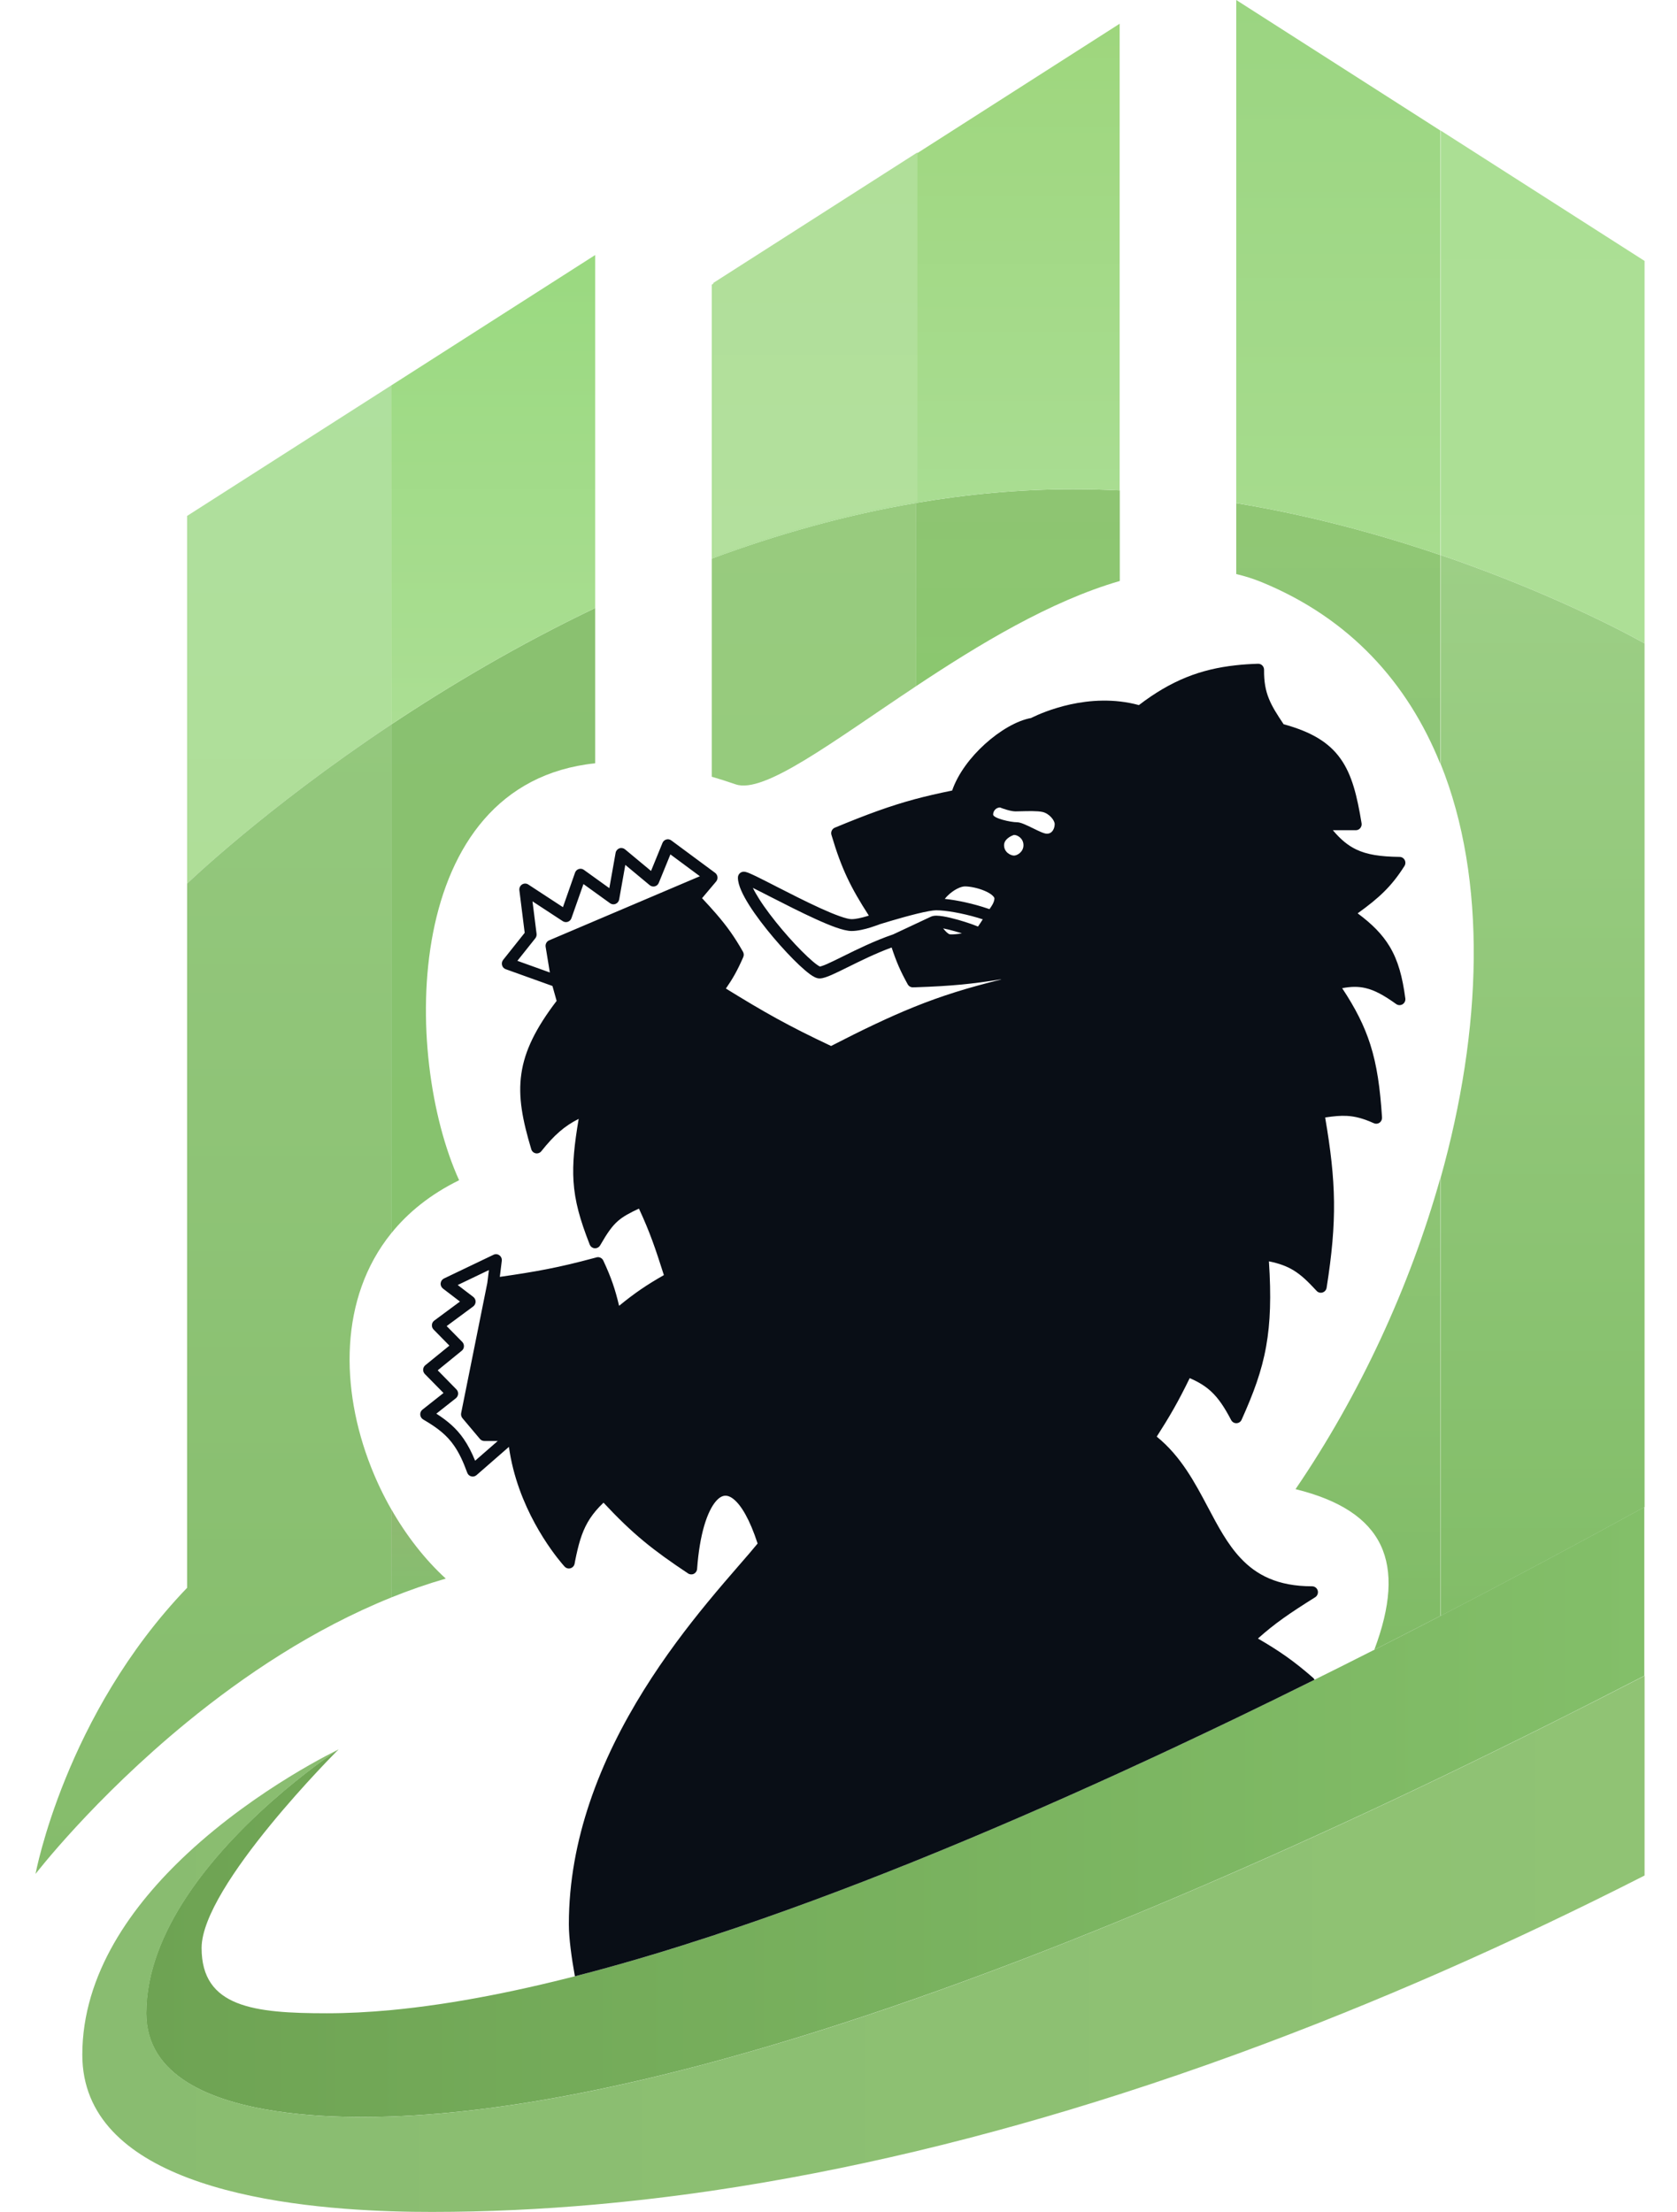
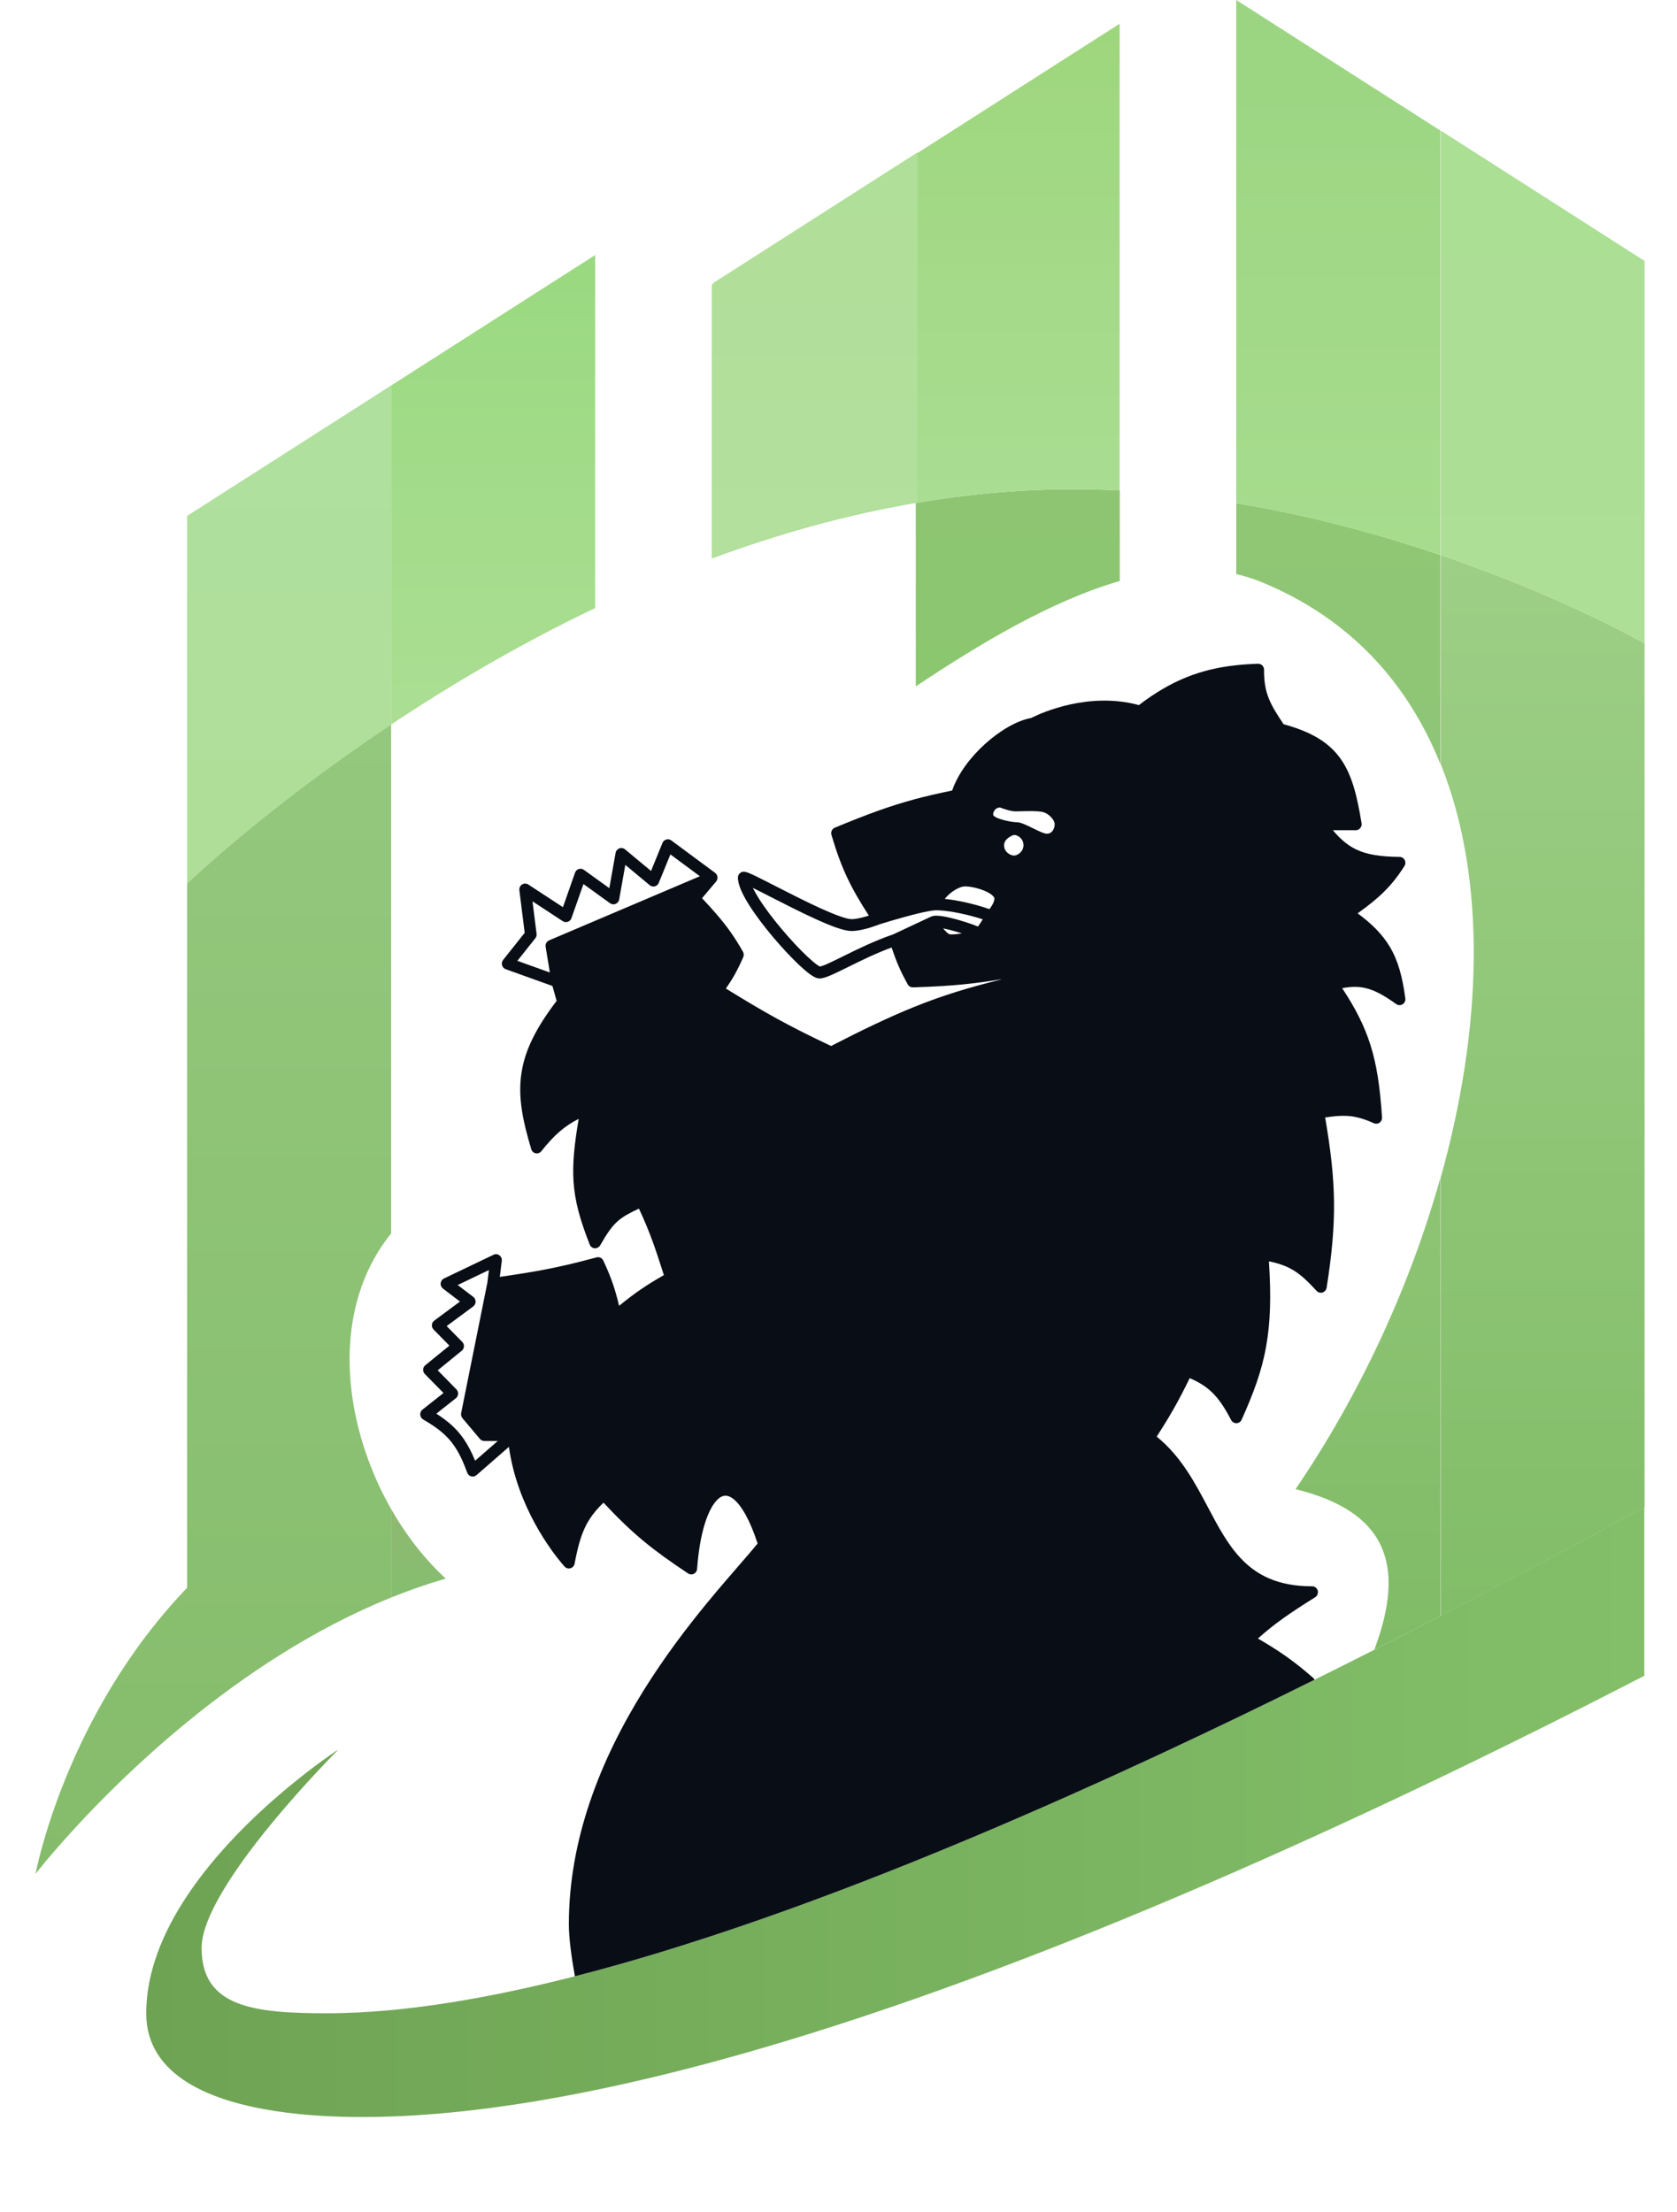
<svg xmlns="http://www.w3.org/2000/svg" width="47" height="62" viewBox="0 0 47 62" fill="none">
  <g clip-path="url(#clip0_5641_58812)">
    <path d="M38.517 46.243C39.139 45.928 39.756 45.611 40.366 45.296V33.026C39.508 36.081 38.099 39.117 36.309 41.741C38.808 42.359 39.433 43.804 38.517 46.243Z" fill="url(#paint0_linear_5641_58812)" />
    <path d="M40.373 45.295C42.37 44.261 44.291 43.231 46.091 42.243V18.035C46.091 18.035 43.824 16.731 40.373 15.556V21.405C41.685 24.66 41.541 28.862 40.373 33.025V45.295Z" fill="url(#paint1_linear_5641_58812)" />
    <path d="M35.367 16.321C37.834 17.336 39.452 19.141 40.364 21.405V15.556C38.695 14.988 36.748 14.449 34.647 14.103V16.091C34.891 16.148 35.131 16.224 35.367 16.321Z" fill="url(#paint2_linear_5641_58812)" />
    <path d="M46.091 7.314L40.373 3.657V15.556C43.824 16.731 46.091 18.035 46.091 18.035V7.314Z" fill="url(#paint3_linear_5641_58812)" />
    <path d="M40.364 3.657L34.647 0V14.102C36.748 14.449 38.695 14.988 40.364 15.556V3.657Z" fill="url(#paint4_linear_5641_58812)" />
    <path d="M25.666 14.098V19.239C27.426 18.069 29.429 16.851 31.384 16.285V13.746C30.952 13.725 30.516 13.713 30.077 13.713C28.578 13.713 27.103 13.852 25.666 14.098Z" fill="url(#paint5_linear_5641_58812)" />
-     <path d="M19.949 15.656V21.772C20.167 21.836 20.389 21.906 20.617 21.985C21.415 22.261 23.326 20.794 25.667 19.239V14.098C23.677 14.438 21.759 14.985 19.949 15.656Z" fill="url(#paint6_linear_5641_58812)" />
    <path d="M31.38 0.665L25.662 4.322V14.098C27.099 13.852 28.574 13.713 30.073 13.713C30.512 13.713 30.948 13.725 31.38 13.747V0.665Z" fill="url(#paint7_linear_5641_58812)" />
    <path d="M25.667 4.322L19.949 7.979V15.656C21.759 14.985 23.677 14.438 25.667 14.098V4.322Z" fill="#AEDF98" />
    <path d="M25.712 4.272L19.994 7.929V15.606C21.804 14.935 23.722 14.388 25.712 14.048V4.272Z" fill="url(#paint8_linear_5641_58812)" />
-     <path d="M10.963 34.572C11.434 33.986 12.062 33.477 12.867 33.082C11.279 29.59 11.239 21.962 16.681 21.395V17.043C14.532 18.07 12.6 19.218 10.963 20.308V34.572Z" fill="url(#paint9_linear_5641_58812)" />
    <path d="M16.681 7.148L10.963 10.805V20.308C12.6 19.218 14.532 18.07 16.681 17.043V7.148Z" fill="url(#paint10_linear_5641_58812)" />
    <path d="M10.962 10.805L5.244 14.461V24.767C5.244 24.767 7.411 22.673 10.962 20.308V10.805Z" fill="url(#paint11_linear_5641_58812)" />
    <path d="M10.962 44.779C8.778 45.66 6.828 46.974 5.244 48.27C2.615 50.422 0.996 52.526 0.996 52.526C0.996 52.526 1.819 48.072 5.244 44.506V24.767C5.244 24.767 7.41 22.673 10.962 20.308V34.572C9.504 36.383 9.536 38.927 10.395 41.112C10.556 41.523 10.746 41.921 10.962 42.299V44.779Z" fill="url(#paint12_linear_5641_58812)" />
    <path d="M10.963 42.298V44.778C11.461 44.577 11.972 44.399 12.493 44.248C11.909 43.713 11.388 43.044 10.963 42.298Z" fill="url(#paint13_linear_5641_58812)" />
    <path d="M5.65 54.603C5.65 56.265 7.12 56.432 9.162 56.432C9.735 56.432 10.335 56.401 10.959 56.343C12.699 56.179 14.625 55.798 16.677 55.247C17.736 54.963 18.828 54.634 19.945 54.267C21.795 53.658 23.713 52.945 25.663 52.158C27.552 51.395 29.469 50.563 31.381 49.69C32.474 49.191 33.566 48.677 34.648 48.156C35.954 47.527 37.247 46.887 38.517 46.243C39.14 45.928 39.757 45.611 40.366 45.295C42.363 44.261 44.285 43.231 46.084 42.243V46.972C44.287 47.9 42.366 48.863 40.366 49.823C38.516 50.711 36.598 51.597 34.648 52.451C33.567 52.925 32.476 53.389 31.381 53.838C29.475 54.62 27.558 55.356 25.663 56.02C23.723 56.7 21.806 57.305 19.945 57.806C18.833 58.105 17.741 58.367 16.677 58.586C14.655 59.003 12.732 59.263 10.959 59.326C10.683 59.336 10.411 59.34 10.143 59.34C8.888 59.34 6.614 59.229 5.241 58.364C4.558 57.933 4.098 57.316 4.098 56.432C4.098 55.272 4.573 54.149 5.241 53.143C6.824 50.76 9.489 49.035 9.489 49.035C9.489 49.035 5.65 52.858 5.65 54.603Z" fill="url(#paint14_linear_5641_58812)" />
-     <path d="M25.669 60.301C27.615 59.837 29.526 59.296 31.387 58.699C32.495 58.344 33.585 57.969 34.654 57.579C36.639 56.855 38.552 56.079 40.373 55.281C42.402 54.391 44.318 53.474 46.091 52.571V46.973C44.293 47.901 42.372 48.863 40.373 49.823C38.522 50.712 36.604 51.598 34.654 52.452C33.573 52.925 32.482 53.389 31.387 53.838C29.481 54.62 27.565 55.356 25.669 56.021C23.729 56.701 21.812 57.305 19.951 57.806C18.839 58.105 17.747 58.368 16.683 58.587C14.661 59.003 12.738 59.264 10.965 59.326C10.689 59.336 10.417 59.341 10.149 59.341C8.894 59.341 6.62 59.23 5.247 58.364C4.564 57.934 4.104 57.316 4.104 56.432C4.104 55.272 4.579 54.149 5.247 53.143C6.83 50.761 9.495 49.035 9.495 49.035C9.495 49.035 7.233 50.107 5.247 51.958C3.693 53.407 2.307 55.333 2.307 57.596C2.307 59.344 3.579 60.401 5.247 61.038C7.06 61.731 9.34 61.929 10.965 61.982C11.401 61.997 11.789 62 12.109 62C13.637 62 15.164 61.928 16.683 61.793C17.777 61.695 18.867 61.566 19.951 61.407C21.881 61.123 23.791 60.748 25.669 60.301Z" fill="url(#paint15_linear_5641_58812)" />
    <path fill-rule="evenodd" clip-rule="evenodd" d="M16.678 55.247C17.737 54.963 18.829 54.633 19.946 54.266C21.796 53.658 23.715 52.945 25.664 52.158C27.553 51.395 29.47 50.563 31.382 49.69C32.475 49.19 33.567 48.677 34.65 48.156C35.335 47.826 36.018 47.492 36.695 47.156L36.842 47.083C36.832 47.063 36.819 47.045 36.802 47.03C36.259 46.555 35.851 46.274 35.255 45.928C35.727 45.506 36.127 45.23 36.859 44.771C36.921 44.732 36.95 44.656 36.931 44.584C36.911 44.513 36.846 44.464 36.773 44.464C35.8 44.464 35.207 44.142 34.768 43.673C34.402 43.283 34.138 42.787 33.856 42.253L33.849 42.24C33.486 41.555 33.095 40.816 32.419 40.269C32.779 39.706 33.012 39.309 33.343 38.629C33.602 38.741 33.791 38.859 33.955 39.014C34.148 39.196 34.313 39.438 34.505 39.805C34.535 39.861 34.593 39.895 34.655 39.892C34.717 39.89 34.773 39.853 34.798 39.795C35.129 39.056 35.361 38.442 35.486 37.734C35.604 37.075 35.628 36.341 35.563 35.355C35.858 35.415 36.069 35.496 36.249 35.605C36.47 35.739 36.656 35.92 36.9 36.184C36.942 36.23 37.007 36.247 37.066 36.228C37.126 36.21 37.17 36.158 37.18 36.096C37.478 34.211 37.448 33.13 37.139 31.323C37.379 31.287 37.569 31.268 37.755 31.279C37.978 31.292 38.203 31.348 38.504 31.484C38.556 31.508 38.617 31.502 38.664 31.468C38.711 31.435 38.737 31.379 38.733 31.321C38.679 30.498 38.592 29.866 38.404 29.276C38.235 28.747 37.987 28.259 37.616 27.699C37.87 27.65 38.074 27.65 38.27 27.696C38.525 27.755 38.784 27.896 39.13 28.144C39.183 28.182 39.253 28.184 39.309 28.15C39.364 28.116 39.395 28.051 39.386 27.986C39.306 27.386 39.186 26.93 38.948 26.533C38.741 26.188 38.453 25.899 38.05 25.601C38.656 25.165 39.002 24.842 39.361 24.275C39.394 24.224 39.396 24.159 39.368 24.106C39.34 24.053 39.285 24.019 39.226 24.019C38.681 24.012 38.312 23.956 38.007 23.809C37.776 23.698 37.572 23.53 37.355 23.271H37.999C38.047 23.271 38.092 23.249 38.123 23.212C38.154 23.174 38.168 23.125 38.16 23.077C38.035 22.317 37.895 21.719 37.567 21.262C37.242 20.807 36.749 20.512 35.975 20.3C35.788 20.021 35.653 19.809 35.564 19.588C35.471 19.36 35.423 19.116 35.427 18.773C35.427 18.728 35.409 18.685 35.378 18.653C35.346 18.621 35.303 18.604 35.258 18.605C35.042 18.612 34.834 18.625 34.632 18.648C33.646 18.756 32.823 19.071 31.919 19.764C31.744 19.716 31.571 19.684 31.401 19.664C30.716 19.584 30.085 19.703 29.628 19.841C29.398 19.91 29.211 19.983 29.081 20.04C29.015 20.069 28.964 20.093 28.929 20.11C28.916 20.117 28.906 20.122 28.898 20.126C28.498 20.197 28.016 20.483 27.604 20.856C27.207 21.215 26.851 21.678 26.685 22.159C26.296 22.238 25.956 22.316 25.622 22.406C24.957 22.587 24.324 22.815 23.397 23.2C23.319 23.232 23.278 23.32 23.302 23.401C23.584 24.356 23.846 24.882 24.35 25.664C24.333 25.669 24.315 25.675 24.297 25.681C24.151 25.725 23.987 25.764 23.867 25.764C23.807 25.764 23.695 25.739 23.533 25.681C23.377 25.626 23.191 25.548 22.989 25.456C22.585 25.272 22.129 25.039 21.745 24.843L21.744 24.842L21.744 24.842C21.53 24.733 21.338 24.634 21.191 24.563C21.117 24.528 21.053 24.498 21.002 24.477C20.976 24.466 20.952 24.456 20.929 24.45C20.912 24.444 20.879 24.434 20.845 24.434C20.754 24.434 20.681 24.509 20.681 24.6C20.681 24.715 20.721 24.841 20.775 24.964C20.83 25.091 20.908 25.23 20.998 25.373C21.18 25.661 21.424 25.98 21.674 26.276C21.925 26.573 22.186 26.851 22.404 27.056C22.513 27.158 22.614 27.244 22.699 27.307C22.742 27.338 22.784 27.365 22.824 27.385C22.858 27.403 22.911 27.426 22.968 27.426C23.023 27.426 23.08 27.412 23.131 27.395C23.184 27.378 23.244 27.354 23.308 27.326C23.434 27.271 23.589 27.195 23.759 27.11L23.762 27.109C24.112 26.935 24.539 26.724 24.989 26.558C25.124 26.964 25.231 27.213 25.44 27.591C25.47 27.645 25.527 27.677 25.587 27.675L25.669 27.673C26.688 27.639 27.243 27.58 28.056 27.451L28.056 27.456C27.141 27.681 26.404 27.907 25.604 28.231C24.926 28.506 24.204 28.849 23.292 29.319C22.099 28.758 21.425 28.376 20.344 27.709C20.53 27.439 20.656 27.228 20.83 26.829C20.852 26.78 20.849 26.724 20.823 26.678C20.589 26.265 20.377 25.966 20.069 25.61C19.953 25.476 19.824 25.334 19.676 25.176L20.07 24.709C20.1 24.673 20.114 24.627 20.108 24.581C20.103 24.535 20.079 24.493 20.042 24.466L18.814 23.557C18.773 23.527 18.722 23.517 18.674 23.531C18.625 23.545 18.586 23.58 18.567 23.627L18.246 24.413L17.517 23.807C17.472 23.77 17.412 23.759 17.357 23.779C17.303 23.8 17.263 23.848 17.253 23.906L17.077 24.895L16.364 24.382C16.323 24.352 16.27 24.343 16.221 24.359C16.172 24.374 16.133 24.412 16.116 24.461L15.777 25.428L14.806 24.793C14.753 24.758 14.685 24.758 14.631 24.792C14.577 24.827 14.548 24.89 14.556 24.954L14.705 26.147L14.101 26.906C14.068 26.948 14.056 27.004 14.071 27.056C14.085 27.108 14.123 27.149 14.174 27.167L15.483 27.637L15.6 28.055C15.013 28.825 14.705 29.452 14.612 30.095C14.515 30.754 14.648 31.407 14.889 32.212C14.906 32.271 14.954 32.315 15.014 32.327C15.073 32.338 15.134 32.316 15.172 32.268C15.531 31.816 15.821 31.563 16.218 31.362C16.097 32.079 16.042 32.609 16.073 33.106C16.109 33.676 16.256 34.191 16.527 34.884C16.55 34.943 16.604 34.984 16.666 34.989C16.728 34.993 16.788 34.962 16.82 34.907C17.024 34.552 17.158 34.364 17.321 34.222C17.462 34.1 17.631 34.006 17.907 33.877C18.222 34.556 18.37 35.002 18.606 35.741C18.129 36.014 17.799 36.235 17.351 36.602C17.242 36.145 17.137 35.824 16.908 35.333C16.874 35.261 16.794 35.223 16.718 35.244L16.683 35.254H16.683L16.637 35.266C15.645 35.533 15.022 35.645 14.008 35.791L14.063 35.342C14.071 35.282 14.045 35.222 13.997 35.187C13.949 35.151 13.886 35.145 13.832 35.171L12.443 35.836C12.391 35.861 12.356 35.911 12.35 35.969C12.344 36.028 12.369 36.084 12.415 36.119L12.891 36.483L12.171 37.016C12.133 37.044 12.108 37.088 12.105 37.137C12.101 37.185 12.118 37.233 12.152 37.267L12.595 37.718L11.92 38.267C11.884 38.296 11.862 38.34 11.859 38.387C11.857 38.435 11.874 38.481 11.907 38.514L12.43 39.046L11.84 39.512C11.797 39.546 11.774 39.6 11.778 39.655C11.782 39.71 11.812 39.76 11.859 39.787C12.27 40.027 12.526 40.23 12.729 40.526C12.862 40.718 12.977 40.956 13.095 41.28C13.113 41.331 13.155 41.37 13.207 41.383C13.258 41.397 13.313 41.384 13.354 41.349L14.263 40.556C14.497 42.245 15.475 43.501 15.749 43.826C15.772 43.854 15.791 43.875 15.804 43.89C15.81 43.897 15.815 43.902 15.819 43.906L15.823 43.911L15.824 43.913L15.825 43.913C15.867 43.958 15.93 43.976 15.989 43.958C16.048 43.941 16.092 43.892 16.104 43.831C16.109 43.803 16.114 43.776 16.119 43.749C16.164 43.524 16.209 43.332 16.262 43.16C16.376 42.796 16.527 42.524 16.796 42.238C16.833 42.199 16.872 42.16 16.914 42.12C17.745 43.01 18.298 43.447 19.285 44.104C19.333 44.136 19.395 44.14 19.447 44.114C19.498 44.088 19.533 44.036 19.537 43.977C19.572 43.496 19.642 43.089 19.736 42.767C19.832 42.442 19.948 42.213 20.068 42.076C20.157 41.974 20.239 41.933 20.308 41.926C20.376 41.919 20.462 41.94 20.566 42.026C20.775 42.197 21.012 42.587 21.233 43.265C21.103 43.426 20.93 43.625 20.725 43.861L20.725 43.862L20.724 43.862L20.724 43.862L20.724 43.862C20.464 44.162 20.155 44.518 19.821 44.925C18.701 46.288 17.298 48.227 16.524 50.533C16.167 51.595 15.943 52.737 15.943 53.938C15.943 54.335 16.02 54.881 16.11 55.384C16.111 55.388 16.112 55.392 16.113 55.396L16.271 55.354C16.406 55.319 16.542 55.283 16.678 55.247ZM13.702 35.6L13.658 35.959L12.924 39.61C12.914 39.66 12.928 39.712 12.96 39.751L13.45 40.333C13.481 40.37 13.527 40.391 13.574 40.391H13.95L13.316 40.944C13.219 40.706 13.116 40.508 12.997 40.335C12.795 40.042 12.552 39.832 12.229 39.625L12.776 39.193C12.813 39.163 12.836 39.119 12.839 39.072C12.842 39.024 12.825 38.978 12.791 38.944L12.267 38.41L12.941 37.861C12.978 37.832 13 37.788 13.002 37.741C13.005 37.694 12.988 37.648 12.955 37.614L12.518 37.17L13.262 36.62C13.304 36.588 13.329 36.539 13.329 36.486C13.33 36.434 13.306 36.384 13.264 36.352L12.828 36.019L13.702 35.6ZM15.292 26.539L15.41 27.259L14.5 26.932L15.003 26.3C15.031 26.265 15.043 26.22 15.038 26.175L14.924 25.265L15.773 25.821C15.815 25.848 15.867 25.854 15.914 25.838C15.961 25.822 15.999 25.784 16.015 25.737L16.352 24.78L17.098 25.318C17.143 25.351 17.203 25.358 17.254 25.336C17.306 25.314 17.343 25.268 17.353 25.212L17.525 24.243L18.209 24.812C18.249 24.845 18.302 24.857 18.352 24.845C18.402 24.832 18.443 24.796 18.463 24.747L18.789 23.949L19.615 24.561L15.39 26.358C15.32 26.388 15.28 26.463 15.292 26.539ZM27.817 25.352C27.852 25.287 27.87 25.231 27.87 25.182C27.87 25.173 27.865 25.146 27.815 25.101C27.767 25.056 27.692 25.011 27.598 24.971C27.409 24.89 27.183 24.846 27.044 24.846C26.937 24.846 26.772 24.922 26.622 25.048C26.565 25.096 26.516 25.147 26.478 25.196C26.824 25.231 27.286 25.331 27.689 25.469C27.703 25.473 27.717 25.478 27.731 25.483C27.76 25.443 27.789 25.402 27.813 25.359L27.817 25.352ZM26.759 26.188C26.671 26.195 26.623 26.191 26.609 26.186C26.598 26.183 26.571 26.168 26.531 26.132C26.499 26.102 26.465 26.064 26.433 26.023C26.532 26.042 26.647 26.07 26.765 26.104C26.817 26.118 26.87 26.134 26.921 26.15C26.933 26.154 26.945 26.158 26.958 26.162C26.937 26.165 26.916 26.169 26.896 26.172C26.848 26.179 26.801 26.185 26.759 26.188ZM26.085 25.697C26.142 25.669 26.208 25.666 26.255 25.667C26.309 25.668 26.369 25.675 26.432 25.685C26.558 25.706 26.707 25.742 26.853 25.783C26.976 25.818 27.099 25.858 27.208 25.895L27.226 25.902L27.244 25.908C27.252 25.911 27.259 25.913 27.266 25.916C27.317 25.934 27.366 25.953 27.41 25.971C27.456 25.905 27.502 25.834 27.542 25.77L27.543 25.769C27.496 25.754 27.448 25.739 27.4 25.724C26.966 25.595 26.5 25.515 26.236 25.515C26.141 25.515 25.944 25.552 25.702 25.611C25.462 25.67 25.2 25.744 24.996 25.804C24.894 25.834 24.808 25.86 24.747 25.879C24.716 25.888 24.692 25.895 24.675 25.901L24.657 25.906L24.656 25.907L24.651 25.908L24.641 25.913C24.627 25.918 24.608 25.925 24.584 25.934C24.535 25.952 24.468 25.975 24.391 25.999C24.241 26.045 24.038 26.096 23.867 26.096C23.747 26.096 23.59 26.053 23.426 25.996C23.257 25.936 23.061 25.853 22.855 25.759C22.444 25.572 21.982 25.336 21.6 25.141L21.598 25.14C21.407 25.042 21.236 24.954 21.1 24.888C21.144 24.979 21.203 25.082 21.273 25.193C21.444 25.464 21.678 25.77 21.922 26.059C22.167 26.349 22.419 26.617 22.626 26.811C22.73 26.909 22.819 26.985 22.889 27.036C22.925 27.062 22.951 27.079 22.971 27.088C22.974 27.09 22.976 27.091 22.979 27.092L22.982 27.092L22.984 27.091L22.986 27.091C22.998 27.089 23.013 27.085 23.032 27.078C23.071 27.066 23.12 27.047 23.179 27.021C23.297 26.969 23.445 26.896 23.619 26.81L23.623 26.808C24.007 26.618 24.507 26.37 25.032 26.191L26.085 25.697ZM28.419 23.403C28.326 23.431 28.14 23.527 28.14 23.691C28.14 23.894 28.331 23.982 28.419 23.982C28.508 23.982 28.684 23.88 28.684 23.691C28.684 23.501 28.519 23.403 28.419 23.403ZM27.834 22.832C27.834 22.73 27.914 22.636 28.025 22.633C28.116 22.67 28.331 22.743 28.46 22.743C28.498 22.743 28.55 22.742 28.61 22.74C28.804 22.735 29.079 22.727 29.22 22.76C29.406 22.803 29.559 22.994 29.559 23.099C29.559 23.204 29.504 23.369 29.34 23.369C29.26 23.369 29.109 23.294 28.952 23.217C28.782 23.134 28.607 23.048 28.508 23.048C28.317 23.048 27.834 22.935 27.834 22.832Z" fill="#090E16" />
  </g>
  <defs>
    <linearGradient id="paint0_linear_5641_58812" x1="38.337" y1="33.026" x2="38.337" y2="46.243" gradientUnits="userSpaceOnUse">
      <stop stop-color="#8EC575" />
      <stop offset="1" stop-color="#80BB66" />
    </linearGradient>
    <linearGradient id="paint1_linear_5641_58812" x1="43.232" y1="15.556" x2="43.232" y2="45.295" gradientUnits="userSpaceOnUse">
      <stop stop-color="#9DCF86" />
      <stop offset="1" stop-color="#82BD68" />
    </linearGradient>
    <linearGradient id="paint2_linear_5641_58812" x1="37.505" y1="14.103" x2="37.505" y2="21.405" gradientUnits="userSpaceOnUse">
      <stop stop-color="#90C774" />
      <stop offset="1" stop-color="#8EC577" />
    </linearGradient>
    <linearGradient id="paint3_linear_5641_58812" x1="43.232" y1="3.657" x2="43.232" y2="18.035" gradientUnits="userSpaceOnUse">
      <stop stop-color="#ABDF94" />
      <stop offset="1" stop-color="#ADDF96" />
    </linearGradient>
    <linearGradient id="paint4_linear_5641_58812" x1="37.505" y1="0" x2="37.505" y2="15.556" gradientUnits="userSpaceOnUse">
      <stop stop-color="#9BD581" />
      <stop offset="1" stop-color="#A7DC8E" />
    </linearGradient>
    <linearGradient id="paint5_linear_5641_58812" x1="28.525" y1="13.713" x2="28.525" y2="19.239" gradientUnits="userSpaceOnUse">
      <stop stop-color="#8EC572" />
      <stop offset="1" stop-color="#8BC76F" />
    </linearGradient>
    <linearGradient id="paint6_linear_5641_58812" x1="22.808" y1="14.098" x2="22.808" y2="22.019" gradientUnits="userSpaceOnUse">
      <stop stop-color="#98CB7E" />
      <stop offset="1" stop-color="#96CB7D" />
    </linearGradient>
    <linearGradient id="paint7_linear_5641_58812" x1="28.521" y1="0.665" x2="28.521" y2="14.098" gradientUnits="userSpaceOnUse">
      <stop stop-color="#9ED67D" />
      <stop offset="1" stop-color="#A9DD92" />
    </linearGradient>
    <linearGradient id="paint8_linear_5641_58812" x1="22.853" y1="4.272" x2="22.853" y2="15.606" gradientUnits="userSpaceOnUse">
      <stop stop-color="#B0DF99" />
      <stop offset="1" stop-color="#B3E09D" />
    </linearGradient>
    <linearGradient id="paint9_linear_5641_58812" x1="13.822" y1="17.043" x2="13.822" y2="34.572" gradientUnits="userSpaceOnUse">
      <stop stop-color="#8AC170" />
      <stop offset="1" stop-color="#87C26E" />
    </linearGradient>
    <linearGradient id="paint10_linear_5641_58812" x1="13.822" y1="7.148" x2="13.822" y2="20.308" gradientUnits="userSpaceOnUse">
      <stop stop-color="#9AD980" />
      <stop offset="1" stop-color="#ABDE93" />
    </linearGradient>
    <linearGradient id="paint11_linear_5641_58812" x1="8.103" y1="10.805" x2="8.103" y2="24.767" gradientUnits="userSpaceOnUse">
      <stop stop-color="#AFE09E" />
      <stop offset="1" stop-color="#AFDE98" />
    </linearGradient>
    <linearGradient id="paint12_linear_5641_58812" x1="5.979" y1="20.308" x2="5.979" y2="52.526" gradientUnits="userSpaceOnUse">
      <stop stop-color="#94C87D" />
      <stop offset="1" stop-color="#85BC6B" />
    </linearGradient>
    <linearGradient id="paint13_linear_5641_58812" x1="11.728" y1="42.298" x2="11.728" y2="44.778" gradientUnits="userSpaceOnUse">
      <stop stop-color="#8FB971" />
      <stop offset="1" stop-color="#85BE6F" />
    </linearGradient>
    <linearGradient id="paint14_linear_5641_58812" x1="4.147" y1="56.465" x2="46.134" y2="56.465" gradientUnits="userSpaceOnUse">
      <stop stop-color="#6EA353" />
      <stop offset="1" stop-color="#83BF69" />
    </linearGradient>
    <linearGradient id="paint15_linear_5641_58812" x1="2.356" y1="58.875" x2="46.14" y2="58.875" gradientUnits="userSpaceOnUse">
      <stop stop-color="#89BC70" />
      <stop offset="1" stop-color="#90C374" />
    </linearGradient>
    <clipPath id="clip0_5641_58812">
      <rect width="47" height="62" fill="white" />
    </clipPath>
  </defs>
</svg>